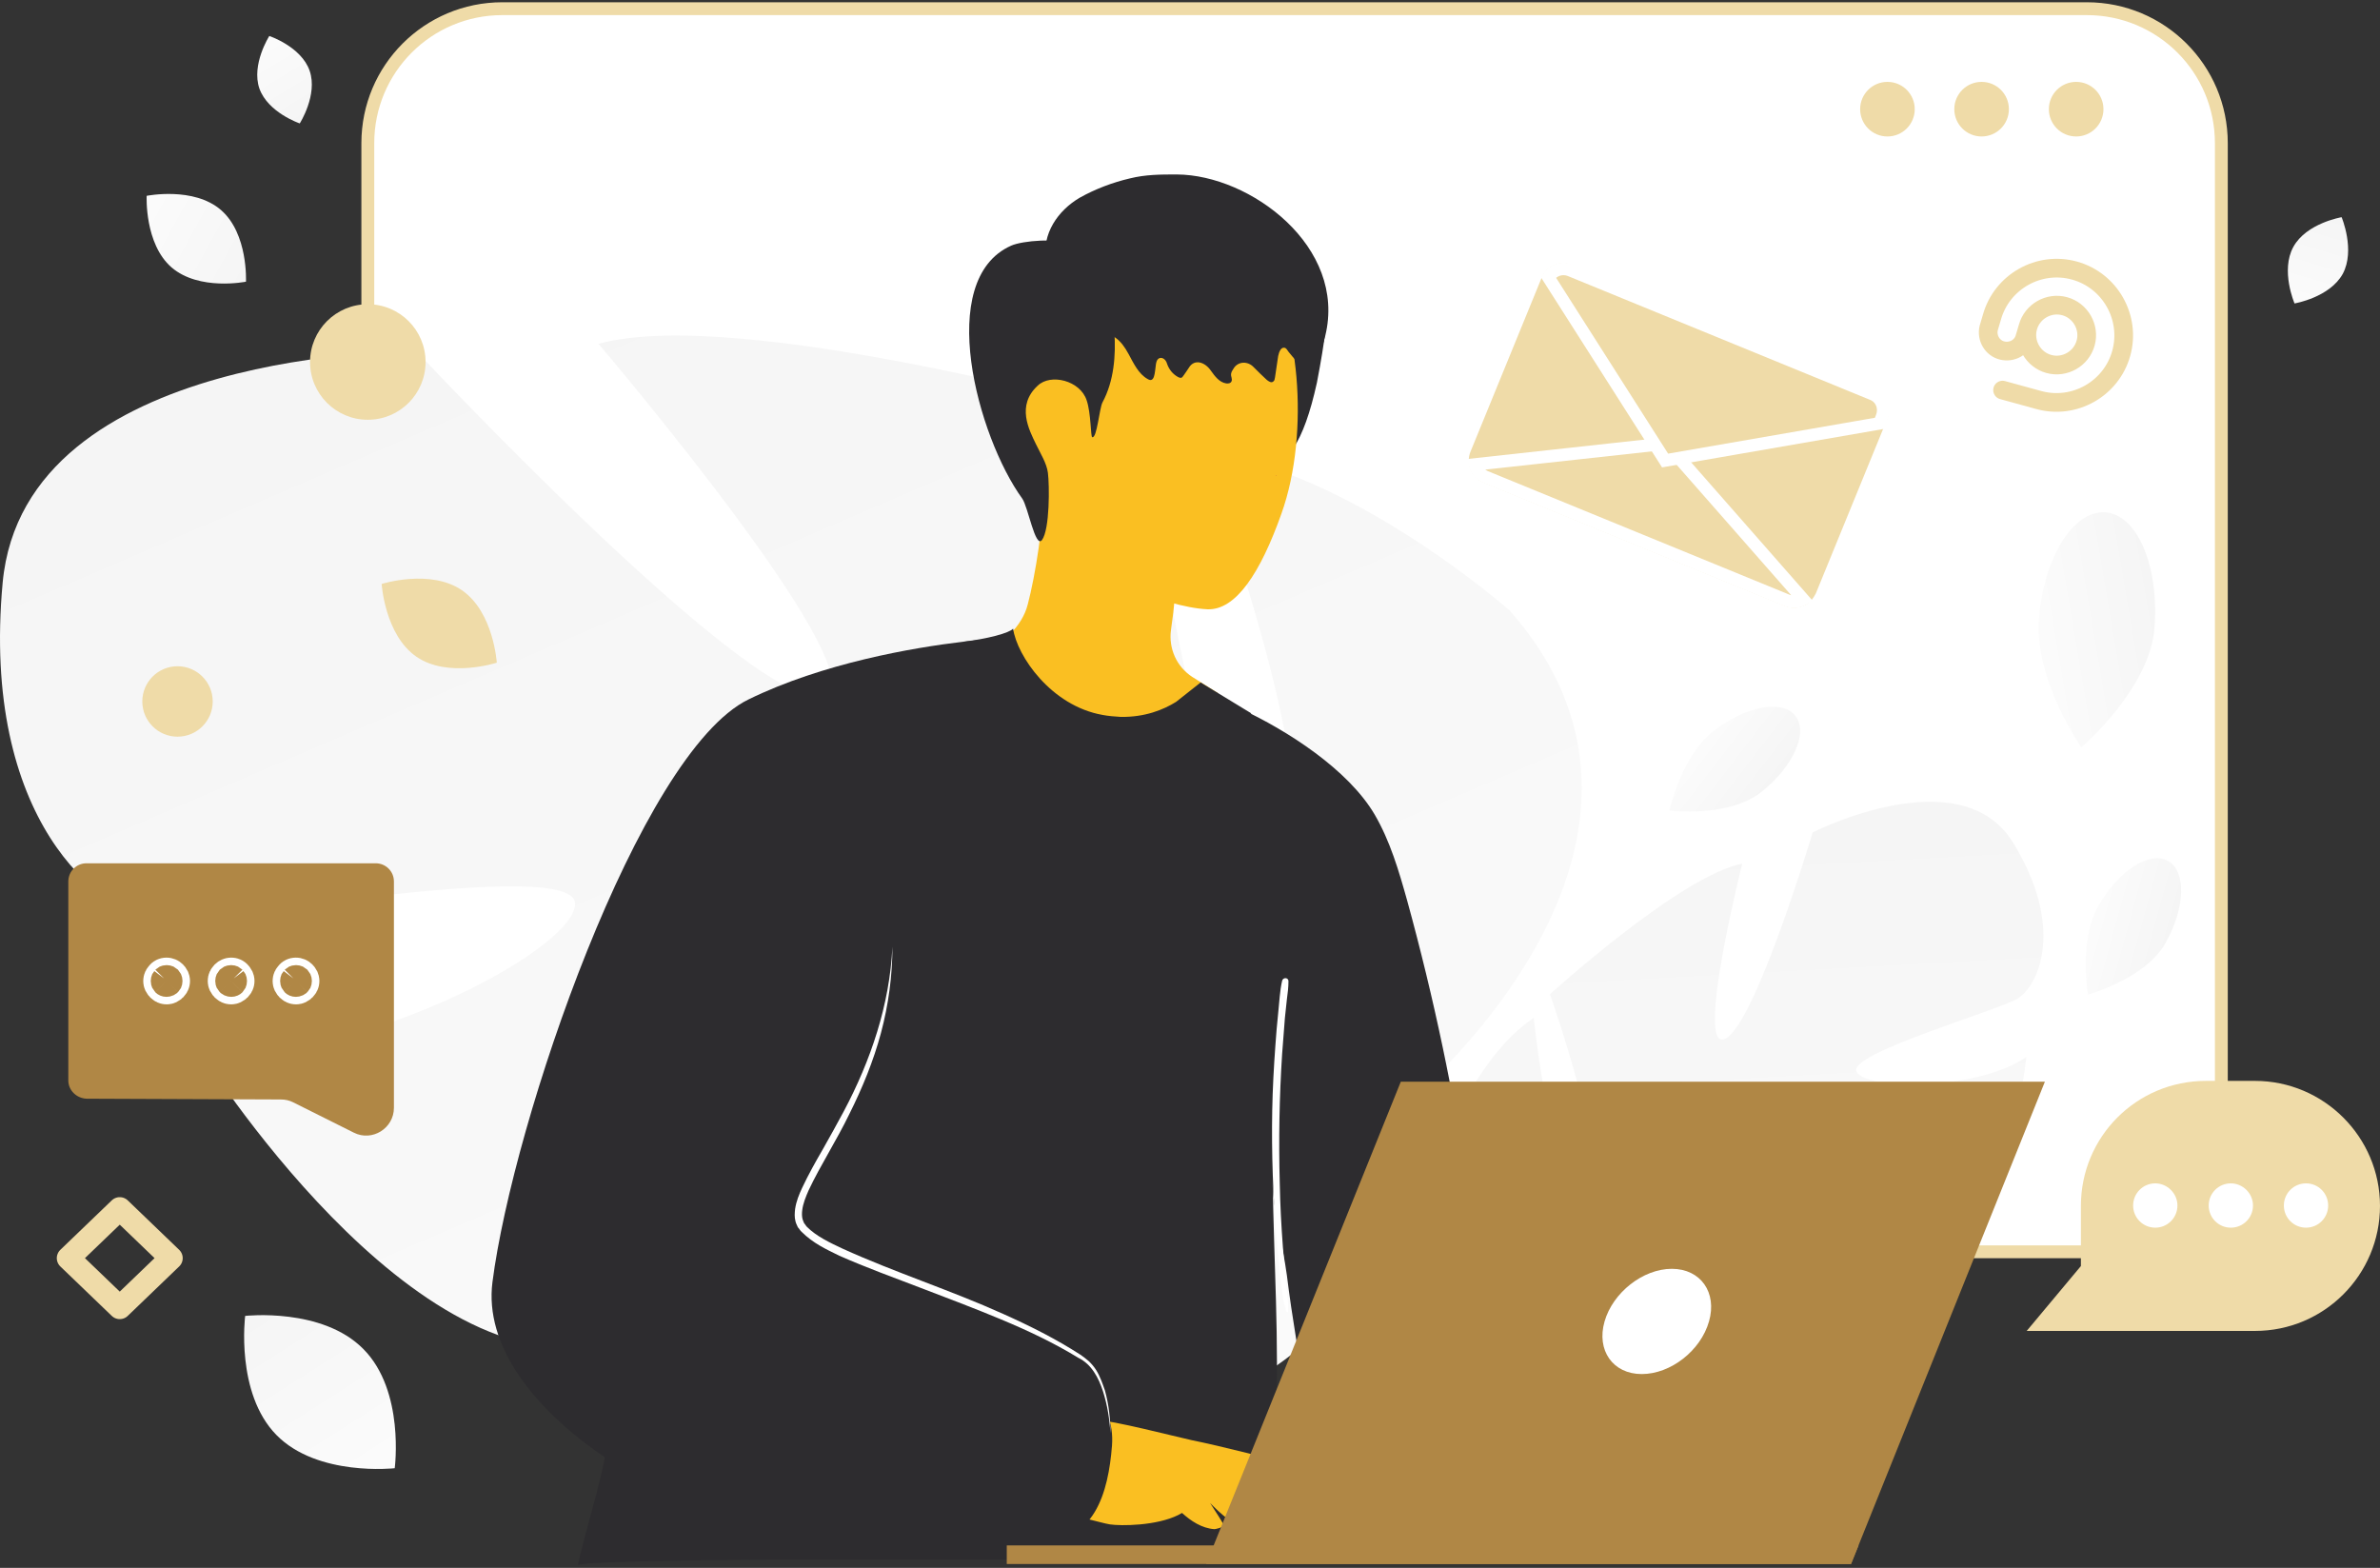
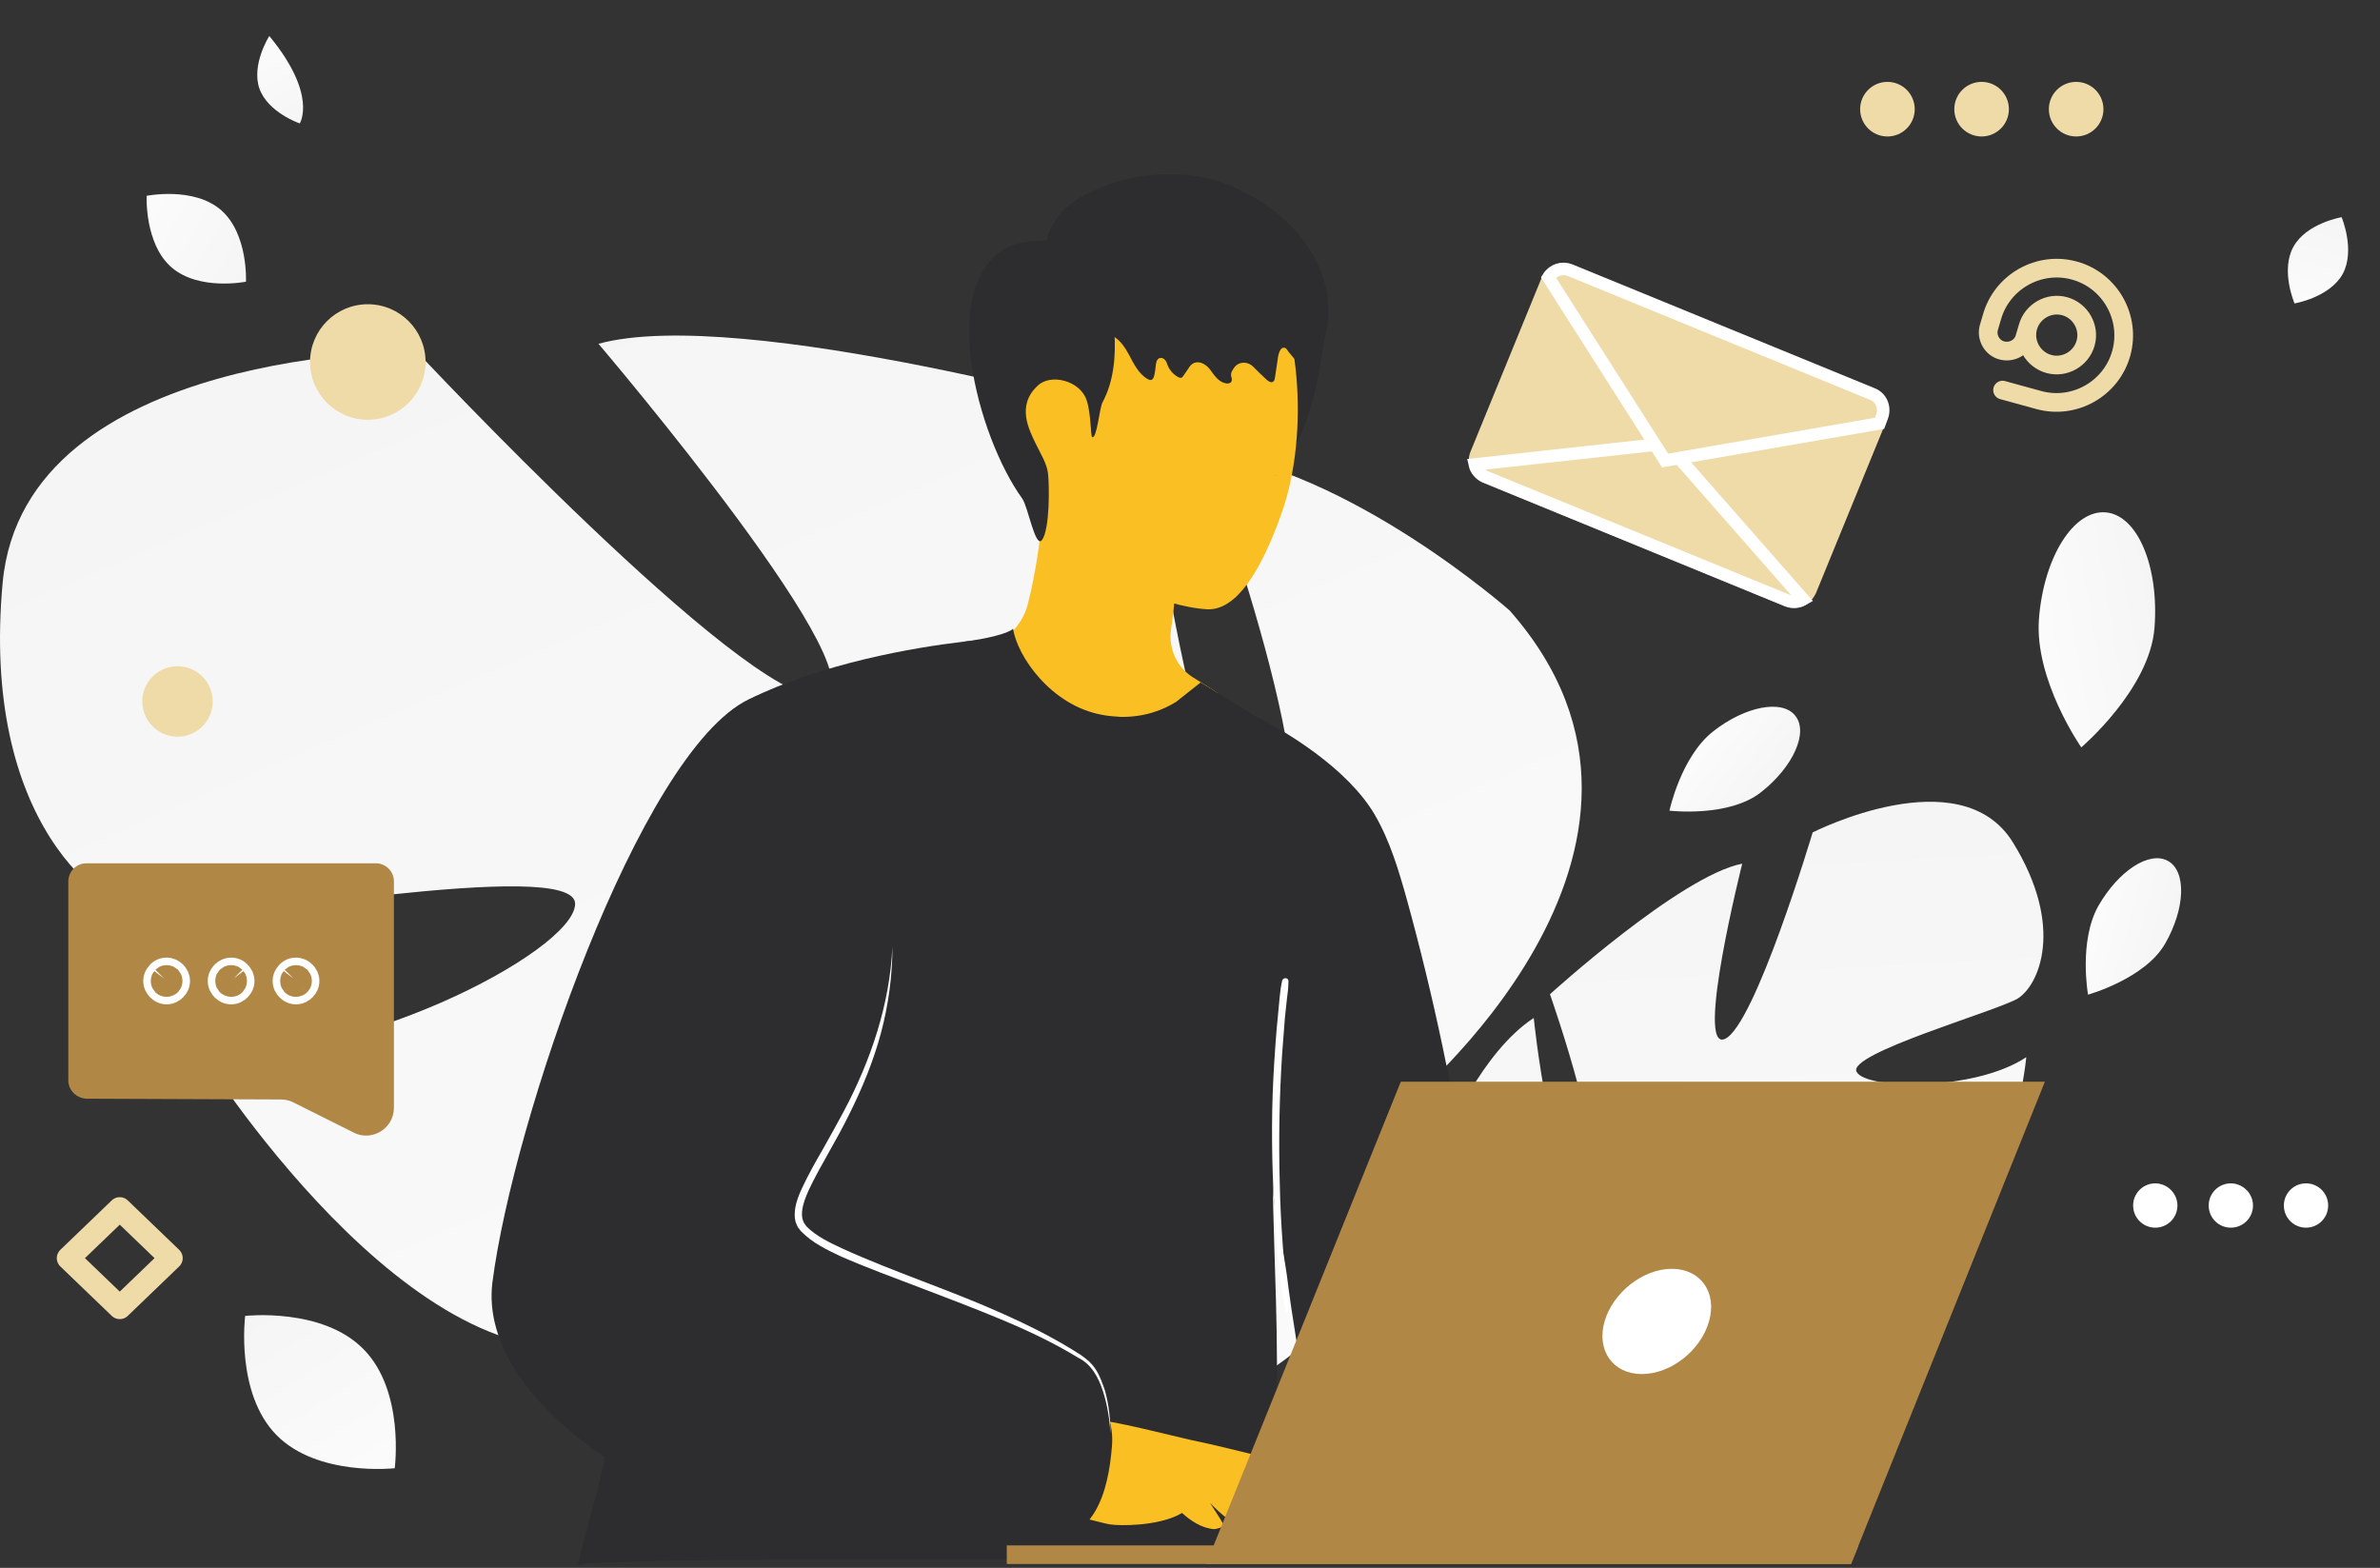
<svg xmlns="http://www.w3.org/2000/svg" width="548" height="361" viewBox="0 0 548 361" fill="none">
  <rect x="0" y="0" width="548" height="361" fill="#333333" stroke="none" />
-   <path d="M480.498 2H115.662C98.537 2 84.69 15.847 84.69 32.972V257.249C84.69 274.374 98.537 288.221 115.662 288.221H480.498C497.624 288.221 511.471 274.374 511.471 257.249V32.972C511.471 15.847 497.624 2 480.498 2Z" fill="white" stroke="#EFDBA8" stroke-width="2.959" />
  <path d="M478.04 31.423C474.568 31.423 471.754 28.609 471.754 25.138C471.754 21.666 474.568 18.852 478.04 18.852C481.511 18.852 484.325 21.666 484.325 25.138C484.325 28.609 481.511 31.423 478.04 31.423Z" fill="#EFDBA8" />
  <path d="M456.267 31.423C452.796 31.423 449.982 28.609 449.982 25.138C449.982 21.666 452.796 18.852 456.267 18.852C459.739 18.852 462.553 21.666 462.553 25.138C462.553 28.609 459.739 31.423 456.267 31.423Z" fill="#EFDBA8" />
  <path d="M434.587 31.423C431.115 31.423 428.301 28.609 428.301 25.138C428.301 21.666 431.115 18.852 434.587 18.852C438.058 18.852 440.872 21.666 440.872 25.138C440.872 28.609 438.058 31.423 434.587 31.423Z" fill="#EFDBA8" />
  <path d="M0.611 134.179C5.621 79.977 95.896 80.888 95.896 80.888C95.896 80.888 171.05 161.234 188.631 160.414C206.303 159.594 137.8 79.157 137.8 79.157C170.685 70.139 263.056 96.283 263.056 96.283C263.056 96.283 276.173 203.047 293.026 197.854C309.878 192.662 276.72 103.935 276.72 103.935C310.789 108.035 347.592 140.556 347.592 140.556C396.054 195.486 322.996 254.88 322.996 254.88C322.996 254.88 328.28 291.773 358.25 329.942C358.25 329.942 364.718 336.866 372.188 349.163L363.351 350.712C362.258 348.526 361.074 346.339 359.799 344.244C359.799 344.244 359.799 344.153 359.707 344.153C358.888 342.878 357.612 341.056 356.155 338.961C352.511 334.133 350.051 330.58 348.412 327.938C337.48 312.725 322.085 293.231 313.522 290.043C313.522 290.043 314.251 288.494 314.706 285.67C314.342 287.037 313.978 288.494 313.522 290.043C304.048 325.023 229.441 343.607 185.807 342.24C142.172 340.874 158.478 325.843 177.791 302.614C197.103 279.385 245.474 276.196 258.228 266.267C270.981 256.246 249.118 252.329 221.425 259.344C193.732 266.358 184.623 296.875 139.986 309.082C95.441 321.288 46.067 242.036 46.067 242.036C79.043 246.317 132.152 219.262 132.425 208.148C132.698 196.943 49.802 212.521 36.32 211.519C22.747 210.426 -4.4 188.472 0.611 134.179Z" fill="url(#paint0_linear_324_239)" />
  <path d="M463.463 193.938C451.347 174.352 417.369 191.66 417.369 191.66C417.369 191.66 404.069 236.206 397.146 239.212C390.223 242.218 401.154 198.857 401.154 198.857C386.943 201.59 356.882 228.918 356.882 228.918C356.882 228.918 372.004 271.824 364.625 273.008C357.246 274.192 353.147 234.384 353.147 234.384C341.031 242.309 333.197 261.621 333.197 261.621C325.181 291.592 364.078 300.337 364.078 300.337C364.078 300.337 368.997 315.276 364.807 335.408C364.807 335.408 363.623 339.234 363.167 345.338L366.811 344.245C366.811 343.242 366.902 342.149 366.993 341.147C367.084 340.51 367.175 339.599 367.358 338.505C367.813 335.955 368.086 334.133 368.269 332.858C369.544 325.023 371.73 314.73 374.372 311.906C374.372 311.906 373.825 311.45 373.097 310.448C373.461 310.904 373.917 311.359 374.372 311.906C384.575 323.384 416.276 316.369 432.582 307.624C448.888 298.879 439.869 296.237 428.118 291.136C416.458 285.944 397.51 293.869 390.769 292.502C384.028 291.136 391.589 285.488 403.431 282.937C415.274 280.387 424.474 290.225 443.604 286.49C462.734 282.755 466.56 243.402 466.56 243.402C454.9 251.236 429.667 250.963 427.48 246.773C425.294 242.582 459.637 232.835 464.556 229.92C469.384 227.005 475.579 213.523 463.463 193.938Z" fill="url(#paint1_linear_324_239)" />
  <path d="M280.453 159.594C276.627 165.607 266.516 172.712 259.319 172.621C234.906 172.166 226.889 155.586 224.339 149.574C224.794 149.483 225.705 149.392 226.252 149.301C230.715 148.663 235.361 144.199 236.636 139.189C238.367 132.63 240.462 119.968 240.189 111.861L271.07 128.895C270.979 131.264 270.888 133.815 270.615 136.365C270.433 137.914 270.342 139.462 270.159 141.011C269.977 142.469 269.795 143.835 269.613 145.11C269.066 149.301 270.888 153.491 274.532 155.86L280.453 159.594Z" fill="#FABF22" />
  <path d="M283.094 93.277C281.454 97.65 282.092 102.569 283.823 106.942C285.007 110.039 287.649 107.306 291.019 107.397C296.12 107.488 300.129 102.205 303.226 88.085C305.23 77.7 305.685 72.508 305.321 71.506C303.955 67.953 299.218 66.04 295.392 65.675" fill="#2D2C2F" />
  <path d="M290.84 62.214C298.856 71.961 301.863 99.29 295.03 118.329C290.202 131.902 284.554 140.556 277.996 140.282C268.066 139.827 248.754 131.628 242.469 124.796C231.173 112.498 234.452 88.358 236.729 73.145C238.825 59.299 245.292 41.353 262.692 44.815C274.17 47.092 283.644 53.56 290.84 62.214Z" fill="#FABF22" />
  <path d="M245.291 72.963C247.113 75.241 250.21 75.787 252.852 76.243C256.314 76.88 258.044 78.156 259.866 81.526C261.05 83.712 262.144 86.081 264.239 87.265C265.879 88.267 265.879 85.808 266.152 83.895C266.152 83.712 266.243 83.53 266.243 83.439C266.607 81.891 268.247 82.164 268.702 83.712C269.158 85.079 270.069 86.172 271.253 86.81C271.435 86.901 271.618 86.992 271.891 86.992C272.164 86.992 272.346 86.719 272.528 86.445C272.893 85.99 273.257 85.352 273.713 84.715C274.988 82.528 277.448 83.348 278.814 85.352C279.725 86.627 280.727 87.994 282.276 88.267C282.731 88.358 283.369 88.267 283.551 87.812C283.824 87.265 283.369 86.719 283.46 86.081C283.551 85.534 283.733 85.352 284.006 84.897C285.009 83.166 287.286 83.075 288.652 84.532C289.654 85.534 290.656 86.536 291.658 87.447C292.114 87.812 292.752 88.267 293.207 87.812C293.48 87.629 293.48 87.265 293.571 86.901C293.845 85.261 294.027 83.621 294.3 81.982C294.482 81.071 294.938 79.886 295.758 80.069C296.213 80.16 296.395 80.615 296.669 80.98C296.942 81.435 301.952 87.083 302.043 86.627C302.772 83.439 304.412 80.524 305.141 77.336C310.151 56.839 287.924 40.26 270.98 40.169C267.245 40.169 263.783 40.169 260.14 41.08C256.222 41.991 252.123 43.539 248.57 45.544C243.651 48.459 239.825 53.742 240.827 60.119" fill="#2D2C2F" />
  <path d="M253.216 65.949C255.676 68.773 256.313 72.69 256.587 76.334C256.951 81.89 256.496 87.721 253.854 92.64C253.125 94.006 252.579 101.02 251.485 100.656C251.121 100.565 251.212 95.099 250.21 92.184C248.753 87.629 241.92 85.899 238.914 88.814C233.995 93.368 236.91 98.925 238.55 102.296C239.552 104.391 241.009 106.668 241.283 108.855C241.647 111.679 241.738 121.881 239.916 124.341C238.368 126.345 236.728 116.689 235.362 114.776C225.068 100.565 215.23 64.4 232.811 56.566C235.453 55.382 243.742 54.744 246.202 56.293L253.216 65.949ZM318.167 353.354C319.169 353.536 320.171 353.627 321.264 353.718C326.912 353.9 332.378 352.625 337.844 351.714C342.672 350.894 344.038 350.439 343.947 344.609C343.127 298.241 336.295 252.056 323.997 207.328C322.084 200.496 320.08 193.664 316.527 187.561C310.424 177.176 296.395 168.158 285.555 163.147C284.006 162.419 277.721 166.427 276.172 165.789C274.806 165.151 273.622 164.24 272.255 163.694C268.338 161.963 265.605 165.607 262.326 167.064C260.595 167.793 258.682 168.34 256.86 168.249C255.311 168.158 253.945 167.247 252.579 167.975C246.293 171.255 230.625 147.023 230.625 147.023L223.793 154.038L203.934 174.807L154.378 243.038C154.378 243.038 145.36 298.97 139.256 335.59C138.163 341.876 133.973 355.54 133.062 360.368C133.244 359.366 175.33 359.093 177.607 359.093H263.419C268.247 359.093 281.182 361.097 284.553 357.635C288.743 353.263 293.571 333.404 293.754 327.756C294.573 308.991 293.298 290.316 293.025 271.459C293.116 279.111 295.302 286.126 296.304 293.595C297.488 303.252 299.219 312.999 300.859 322.564C302.134 330.307 303.319 338.05 304.321 345.884C304.776 349.437 304.229 351.441 307.145 352.898C309.786 353.992 315.252 352.898 318.167 353.354Z" fill="#2D2C2F" />
  <path d="M297.216 337.321C294.938 336.41 280.727 332.857 274.351 331.582C270.98 330.853 255.858 326.936 252.306 326.936C248.753 326.936 244.016 331.947 244.016 331.947L245.291 349.255C248.662 348.89 253.217 350.621 255.585 350.985C258.045 351.35 266.243 351.35 271.344 348.799C271.618 348.617 271.891 348.526 272.164 348.344C274.168 350.166 276.719 351.896 279.634 352.079C279.634 352.079 281.82 351.805 281.638 350.985C281.547 350.53 280.09 348.344 278.632 346.066C280.818 348.253 284.371 351.896 288.47 352.079C288.47 352.079 290.657 351.805 290.474 350.985C290.383 350.439 288.197 347.25 286.557 344.791C286.557 344.791 286.648 344.791 286.648 344.882C288.47 346.431 292.752 351.896 297.762 352.17C297.762 352.17 299.948 351.896 299.766 351.076C299.675 350.712 298.855 349.437 297.853 347.888C299.311 349.072 300.95 350.074 302.681 350.894C308.147 353.627 311.244 351.532 311.244 350.894C311.153 349.983 299.584 338.232 297.216 337.321Z" fill="#FABF22" />
  <path d="M248.022 317.28C248.022 317.28 256.858 322.291 256.038 332.858C255.218 343.425 252.03 355.814 238.73 354.447C225.521 353.263 248.022 317.28 248.022 317.28Z" fill="#2D2C2F" />
  <path d="M240.918 353.445C209.035 364.467 166.403 353.9 139.347 335.59C122.404 324.112 111.563 309.537 113.385 295.235C118.122 258.251 147.181 173.35 172.324 161.052C189.45 152.671 210.219 149.119 221.788 147.752C227.254 147.115 230.625 146.932 230.625 146.932L226.434 158.775L205.391 218.078C204.571 253.24 179.429 274.101 184.439 282.3C189.45 290.498 228.985 299.243 249.755 313.272C255.585 317.098 262.872 345.155 240.918 353.445Z" fill="#2D2C2F" />
  <path d="M205.482 217.987C205.482 224.637 204.571 231.378 202.841 237.845C201.11 244.313 198.559 250.508 195.553 256.52C194.095 259.526 192.456 262.441 190.816 265.356C189.176 268.271 187.537 271.186 186.17 274.101C185.533 275.559 184.895 277.107 184.713 278.656C184.622 279.385 184.622 280.113 184.804 280.751C184.895 281.116 185.077 281.389 185.168 281.662C185.441 281.935 185.533 282.209 185.806 282.482C187.992 284.668 191.089 286.126 194.004 287.492C206.029 292.958 218.873 297.057 230.989 302.523C237.092 305.256 243.105 308.262 248.753 311.906L249.755 312.634C250.119 312.908 250.392 313.181 250.757 313.454C251.394 314.092 251.941 314.73 252.396 315.458C253.307 316.916 253.854 318.556 254.4 320.104C255.311 323.384 255.676 326.663 255.676 330.034C255.494 326.754 254.947 323.384 253.945 320.286C252.943 317.189 251.303 314.092 248.297 312.634C242.649 309.173 236.637 306.349 230.534 303.798C224.43 301.248 218.145 298.879 211.95 296.511C205.756 294.142 199.47 291.865 193.276 289.132C190.269 287.674 187.172 286.217 184.622 283.666C184.257 283.393 184.075 282.937 183.711 282.573C183.528 282.118 183.255 281.662 183.164 281.207C182.891 280.205 182.982 279.294 183.073 278.383C183.346 276.561 183.984 275.012 184.713 273.464C186.17 270.366 187.81 267.451 189.45 264.627C191.089 261.712 192.729 258.797 194.278 255.882C200.472 244.222 204.845 231.378 205.482 217.987Z" fill="white" />
  <path d="M288.105 164.24C285.099 167.247 271.526 176.903 258.591 176.903C256.313 176.903 254.036 176.72 251.758 176.265C240.918 174.261 231.809 167.064 226.434 158.775C225.432 157.226 224.612 155.677 223.883 154.038C222.881 151.943 222.244 149.847 221.788 147.752C227.254 147.115 232.446 145.748 233.266 144.746C234.177 151.032 242.011 162.51 253.854 164.605C255.22 164.878 256.678 164.969 258.044 165.06C263.601 165.151 267.882 163.421 270.797 161.599L276.445 157.135L288.105 164.24Z" fill="#2D2C2F" />
  <path d="M296.579 301.976C296.579 301.43 296.579 300.792 296.579 300.245C296.579 299.608 296.488 298.97 296.397 298.332L296.032 294.689C295.85 292.229 295.577 289.678 295.395 287.219C295.03 282.3 294.757 277.381 294.666 272.37C294.393 262.441 294.575 252.603 295.212 242.673C295.395 239.941 295.668 237.117 295.85 234.384C296.032 232.926 296.123 231.56 296.306 230.102C296.488 228.736 296.67 227.369 296.67 225.912C296.67 225.001 295.395 225.001 295.212 225.821C294.666 228.189 294.575 230.831 294.301 233.291C294.028 235.75 293.846 238.21 293.664 240.669C293.299 245.679 293.026 250.69 292.935 255.609C292.753 265.538 293.117 275.468 293.937 285.397C294.21 288.221 294.484 290.954 294.757 293.778C294.939 295.235 295.121 296.602 295.304 297.968C295.395 298.606 295.486 299.243 295.577 299.79C295.759 300.519 296.032 301.156 296.123 301.885C296.306 302.25 296.579 302.158 296.579 301.976Z" fill="white" />
  <path d="M293.755 109.492C293.846 109.492 294.028 109.401 293.846 109.401C293.846 109.31 293.573 109.492 293.755 109.492Z" fill="#CC6144" />
  <path d="M483.141 208.604C478.586 216.711 480.772 229.009 480.772 229.009C480.772 229.009 493.89 225.365 498.536 217.258C503.181 209.15 503.455 200.587 499.173 198.219C494.892 195.85 487.786 200.496 483.141 208.604Z" fill="url(#paint2_linear_324_239)" />
  <path d="M469.476 142.469C468.383 156.588 479.223 172.075 479.223 172.075C479.223 172.075 494.983 158.684 496.076 144.564C497.169 130.444 492.159 118.511 484.78 117.964C477.401 117.417 470.569 128.349 469.476 142.469Z" fill="url(#paint3_linear_324_239)" />
  <path d="M394.414 168.431C387.035 174.261 384.394 186.65 384.394 186.65C384.394 186.65 398.058 188.289 405.528 182.368C412.906 176.538 416.459 168.613 413.362 164.787C410.356 160.961 401.793 162.601 394.414 168.431Z" fill="url(#paint4_linear_324_239)" />
-   <path d="M479.132 277.654V291.5L466.652 306.44H519.214C535.156 306.44 548 293.505 548 277.654C548 261.803 535.064 248.868 519.214 248.868H507.918C491.977 248.868 479.132 261.712 479.132 277.654Z" fill="#EFDBA8" />
  <path d="M501.359 277.563C501.359 280.386 499.082 282.664 496.258 282.664C493.434 282.664 491.157 280.386 491.157 277.563C491.157 274.739 493.434 272.461 496.258 272.461C498.991 272.461 501.359 274.739 501.359 277.563ZM518.758 277.563C518.758 280.386 516.481 282.664 513.657 282.664C510.833 282.664 508.556 280.386 508.556 277.563C508.556 274.739 510.833 272.461 513.657 272.461C516.39 272.461 518.758 274.739 518.758 277.563ZM536.066 277.563C536.066 280.386 533.789 282.664 530.965 282.664C528.141 282.664 525.864 280.386 525.864 277.563C525.864 274.739 528.141 272.461 530.965 272.461C533.789 272.461 536.066 274.739 536.066 277.563Z" fill="white" />
  <path d="M354.969 63.945L338.572 104.026C337.479 106.759 338.754 109.857 341.487 111.041L411.084 139.554C413.179 140.373 415.639 139.827 417.096 138.187C417.461 137.732 417.825 137.185 418.098 136.639L434.495 96.557C435.588 93.824 434.313 90.727 431.58 89.542L361.984 61.03C359.251 59.845 356.154 61.212 354.969 63.945Z" fill="#EFDBA8" />
  <path d="M383.665 102.114L339.575 106.942C339.848 108.217 340.759 109.219 341.943 109.766L411.54 138.279C412.724 138.734 414.09 138.643 415.184 138.005L383.665 102.114Z" fill="#EFDBA8" stroke="white" stroke-width="2.882" />
  <path d="M433.311 96.01C434.131 93.915 433.22 91.546 431.125 90.727L361.528 62.214C359.707 61.485 357.611 62.123 356.518 63.854L383.391 106.031L432.765 97.468L433.311 96.01Z" fill="#EFDBA8" stroke="white" stroke-width="2.882" />
  <path d="M63.647 330.398C73.121 340.054 90.885 338.05 90.885 338.05C90.885 338.05 93.253 320.286 83.688 310.63C74.214 300.974 56.451 302.978 56.451 302.978C56.451 302.978 54.173 320.742 63.647 330.398Z" fill="url(#paint5_linear_324_239)" />
  <path d="M539.437 63.034C536.431 68.499 528.323 69.866 528.323 69.866C528.323 69.866 525.044 62.305 528.05 56.839C531.056 51.373 539.163 50.007 539.163 50.007C539.163 50.007 542.352 57.568 539.437 63.034Z" fill="url(#paint6_linear_324_239)" />
  <path d="M39.509 61.576C33.223 56.111 33.77 45.088 33.77 45.088C33.77 45.088 44.61 42.902 50.895 48.367C57.181 53.833 56.635 64.856 56.635 64.856C56.635 64.856 45.885 67.042 39.509 61.576Z" fill="url(#paint7_linear_324_239)" />
-   <path d="M59.73 20.401C57.816 14.844 62.007 8.285 62.007 8.285C62.007 8.285 69.386 10.745 71.299 16.302C73.212 21.859 69.021 28.417 69.021 28.417C69.021 28.417 61.734 25.958 59.73 20.401Z" fill="url(#paint8_linear_324_239)" />
+   <path d="M59.73 20.401C57.816 14.844 62.007 8.285 62.007 8.285C73.212 21.859 69.021 28.417 69.021 28.417C69.021 28.417 61.734 25.958 59.73 20.401Z" fill="url(#paint8_linear_324_239)" />
  <path fill-rule="evenodd" clip-rule="evenodd" d="M15.73 248.777V202.956C15.73 200.679 17.552 198.766 19.92 198.766H86.511C88.788 198.766 90.701 200.588 90.701 202.956V255.062C90.701 259.799 85.691 262.897 81.501 260.801L67.472 253.787C66.561 253.332 65.65 253.149 64.648 253.149L19.92 252.967C17.643 252.876 15.73 251.054 15.73 248.777Z" fill="#B08745" />
  <path d="M53.809 225.274C54.173 225.639 54.173 226.094 53.809 226.458C53.444 226.823 52.989 226.823 52.624 226.458C52.26 226.094 52.26 225.639 52.624 225.274C52.989 224.91 53.535 224.91 53.809 225.274ZM38.96 225.274C39.324 225.639 39.324 226.094 38.96 226.458C38.596 226.823 38.14 226.823 37.776 226.458C37.411 226.094 37.411 225.639 37.776 225.274C38.049 224.91 38.596 224.91 38.96 225.274ZM68.748 225.274C69.113 225.639 69.113 226.094 68.748 226.458C68.384 226.823 67.928 226.823 67.564 226.458C67.2 226.094 67.2 225.639 67.564 225.274C67.837 224.91 68.384 224.91 68.748 225.274Z" stroke="white" stroke-width="9.041" stroke-linecap="round" stroke-linejoin="round" />
  <path d="M461.096 89.816L469.386 92.093C477.584 94.371 486.147 89.543 488.424 81.344C490.702 73.145 485.874 64.582 477.675 62.305C469.477 60.028 460.914 64.856 458.636 73.054L457.908 75.514C457.361 77.791 458.727 80.16 461.005 80.706C463.282 81.253 465.56 79.978 466.197 77.791L466.926 75.332C467.928 71.688 471.754 69.502 475.398 70.504C479.042 71.506 481.228 75.332 480.226 78.975C479.224 82.619 475.398 84.806 471.754 83.804C468.11 82.802 465.924 78.975 466.926 75.332" stroke="#EFDBA8" stroke-width="4.302" stroke-linecap="round" stroke-linejoin="round" />
-   <path d="M95.894 151.214C88.607 146.204 87.878 134.452 87.878 134.452C87.878 134.452 99.083 130.9 106.37 135.91C113.658 140.92 114.387 152.58 114.387 152.58C114.387 152.58 103.182 156.224 95.894 151.214Z" fill="#EFDBA8" />
  <path d="M84.688 96.648C77.343 96.648 71.388 90.693 71.388 83.348C71.388 76.002 77.343 70.048 84.688 70.048C92.034 70.048 97.988 76.002 97.988 83.348C97.988 90.693 92.034 96.648 84.688 96.648Z" fill="#EFDBA8" />
  <path d="M40.873 169.615C36.395 169.615 32.766 165.985 32.766 161.508C32.766 157.03 36.395 153.4 40.873 153.4C45.351 153.4 48.98 157.03 48.98 161.508C48.98 165.985 45.351 169.615 40.873 169.615Z" fill="#EFDBA8" />
  <path d="M27.574 301.065L39.416 289.678L27.574 278.292L15.731 289.678L27.574 301.065Z" stroke="#EFDBA8" stroke-width="5.308" stroke-linecap="round" stroke-linejoin="round" />
  <path d="M277.721 360.095H426.206L470.843 249.05H322.54L277.721 360.095Z" fill="#B08745" />
  <path d="M427.938 355.813H231.81V360.095H426.207L427.938 355.813Z" fill="#B08745" />
  <path d="M393.502 304.254C395.415 297.604 391.589 292.138 384.939 292.138C378.29 292.138 371.366 297.604 369.453 304.254C367.54 310.904 371.366 316.369 378.016 316.369C384.666 316.369 391.589 310.995 393.502 304.254Z" fill="white" />
  <defs>
    <linearGradient id="paint0_linear_324_239" x1="357.776" y1="577.47" x2="-25.413" y2="-313.683" gradientUnits="userSpaceOnUse">
      <stop stop-color="white" />
      <stop offset="1" stop-color="#EEEEEE" />
    </linearGradient>
    <linearGradient id="paint1_linear_324_239" x1="411.568" y1="429.114" x2="388.985" y2="19.334" gradientUnits="userSpaceOnUse">
      <stop stop-color="white" />
      <stop offset="1" stop-color="#EEEEEE" />
    </linearGradient>
    <linearGradient id="paint2_linear_324_239" x1="471.743" y1="208.547" x2="519.337" y2="221.62" gradientUnits="userSpaceOnUse">
      <stop stop-color="white" />
      <stop offset="1" stop-color="#EEEEEE" />
    </linearGradient>
    <linearGradient id="paint3_linear_324_239" x1="453.691" y1="149.764" x2="527.617" y2="137.221" gradientUnits="userSpaceOnUse">
      <stop stop-color="white" />
      <stop offset="1" stop-color="#EEEEEE" />
    </linearGradient>
    <linearGradient id="paint4_linear_324_239" x1="383.743" y1="164.062" x2="423.403" y2="194.461" gradientUnits="userSpaceOnUse">
      <stop stop-color="white" />
      <stop offset="1" stop-color="#EEEEEE" />
    </linearGradient>
    <linearGradient id="paint5_linear_324_239" x1="101.216" y1="363.683" x2="32.508" y2="255.976" gradientUnits="userSpaceOnUse">
      <stop stop-color="white" />
      <stop offset="1" stop-color="#EEEEEE" />
    </linearGradient>
    <linearGradient id="paint6_linear_324_239" x1="526.947" y1="82.489" x2="543.808" y2="26.169" gradientUnits="userSpaceOnUse">
      <stop stop-color="white" />
      <stop offset="1" stop-color="#EEEEEE" />
    </linearGradient>
    <linearGradient id="paint7_linear_324_239" x1="17.605" y1="39.755" x2="86.534" y2="77.755" gradientUnits="userSpaceOnUse">
      <stop stop-color="white" />
      <stop offset="1" stop-color="#EEEEEE" />
    </linearGradient>
    <linearGradient id="paint8_linear_324_239" x1="54.064" y1="-0.602" x2="82.731" y2="46.86" gradientUnits="userSpaceOnUse">
      <stop stop-color="white" />
      <stop offset="1" stop-color="#EEEEEE" />
    </linearGradient>
  </defs>
</svg>